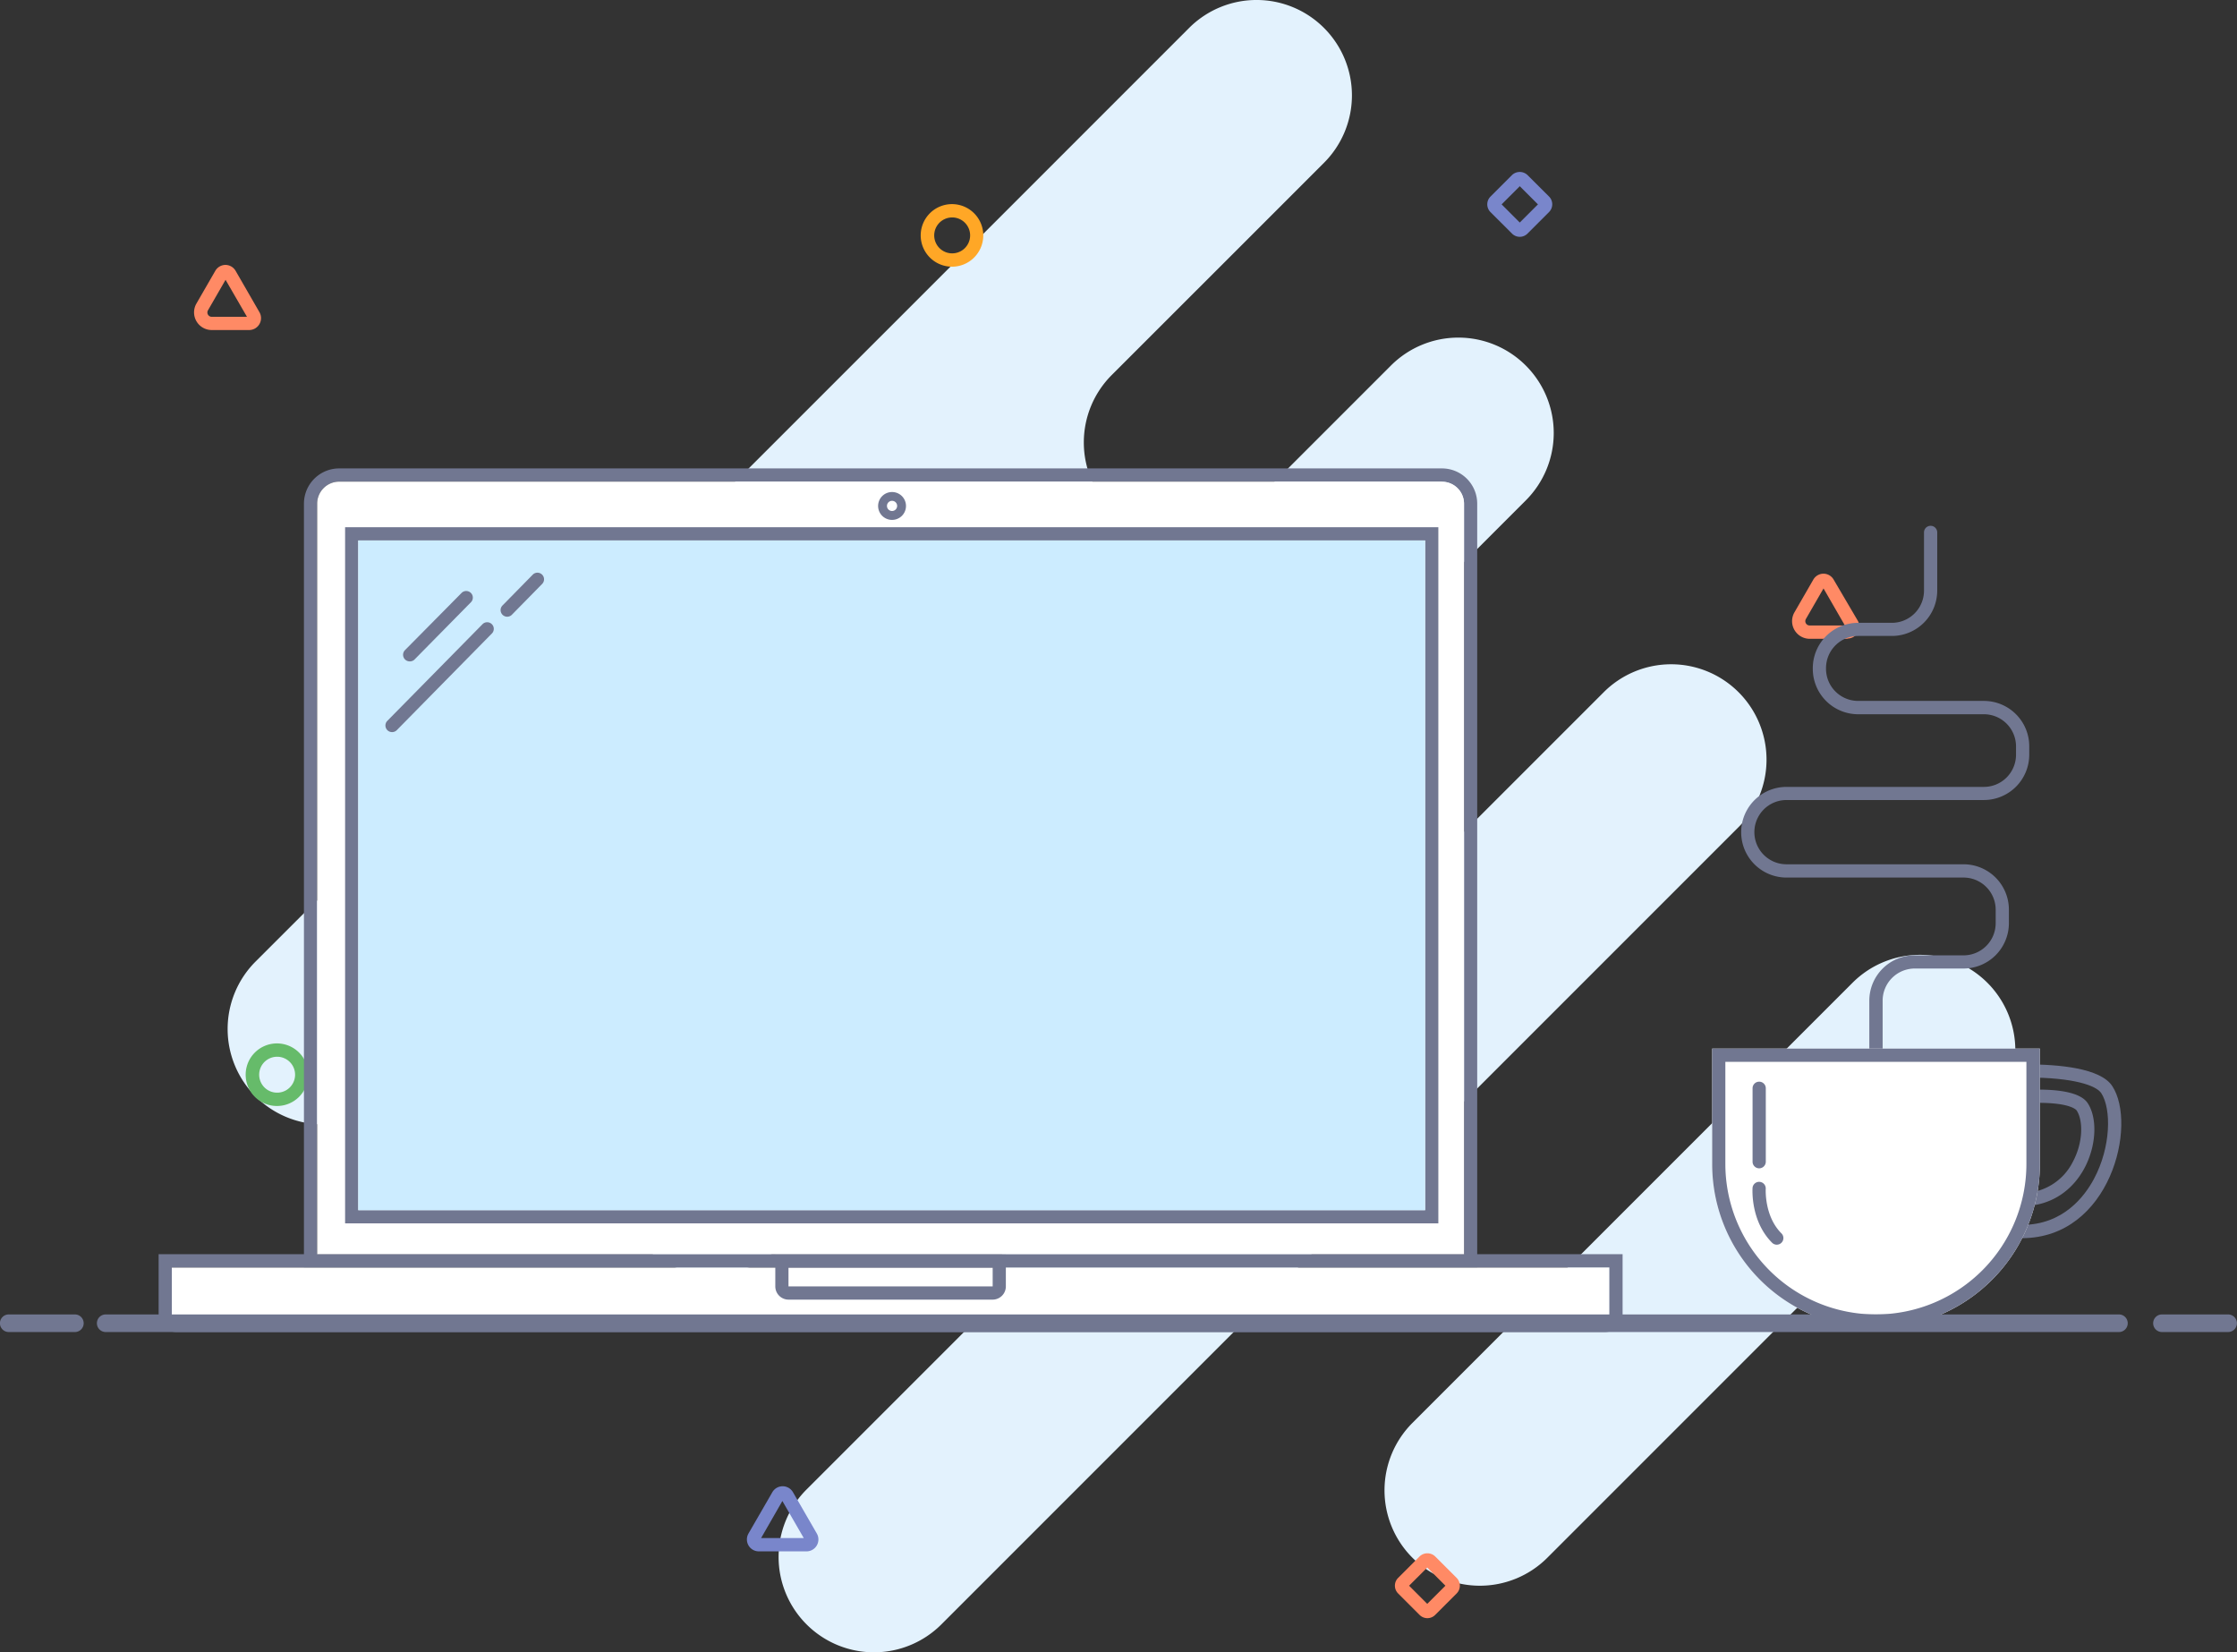
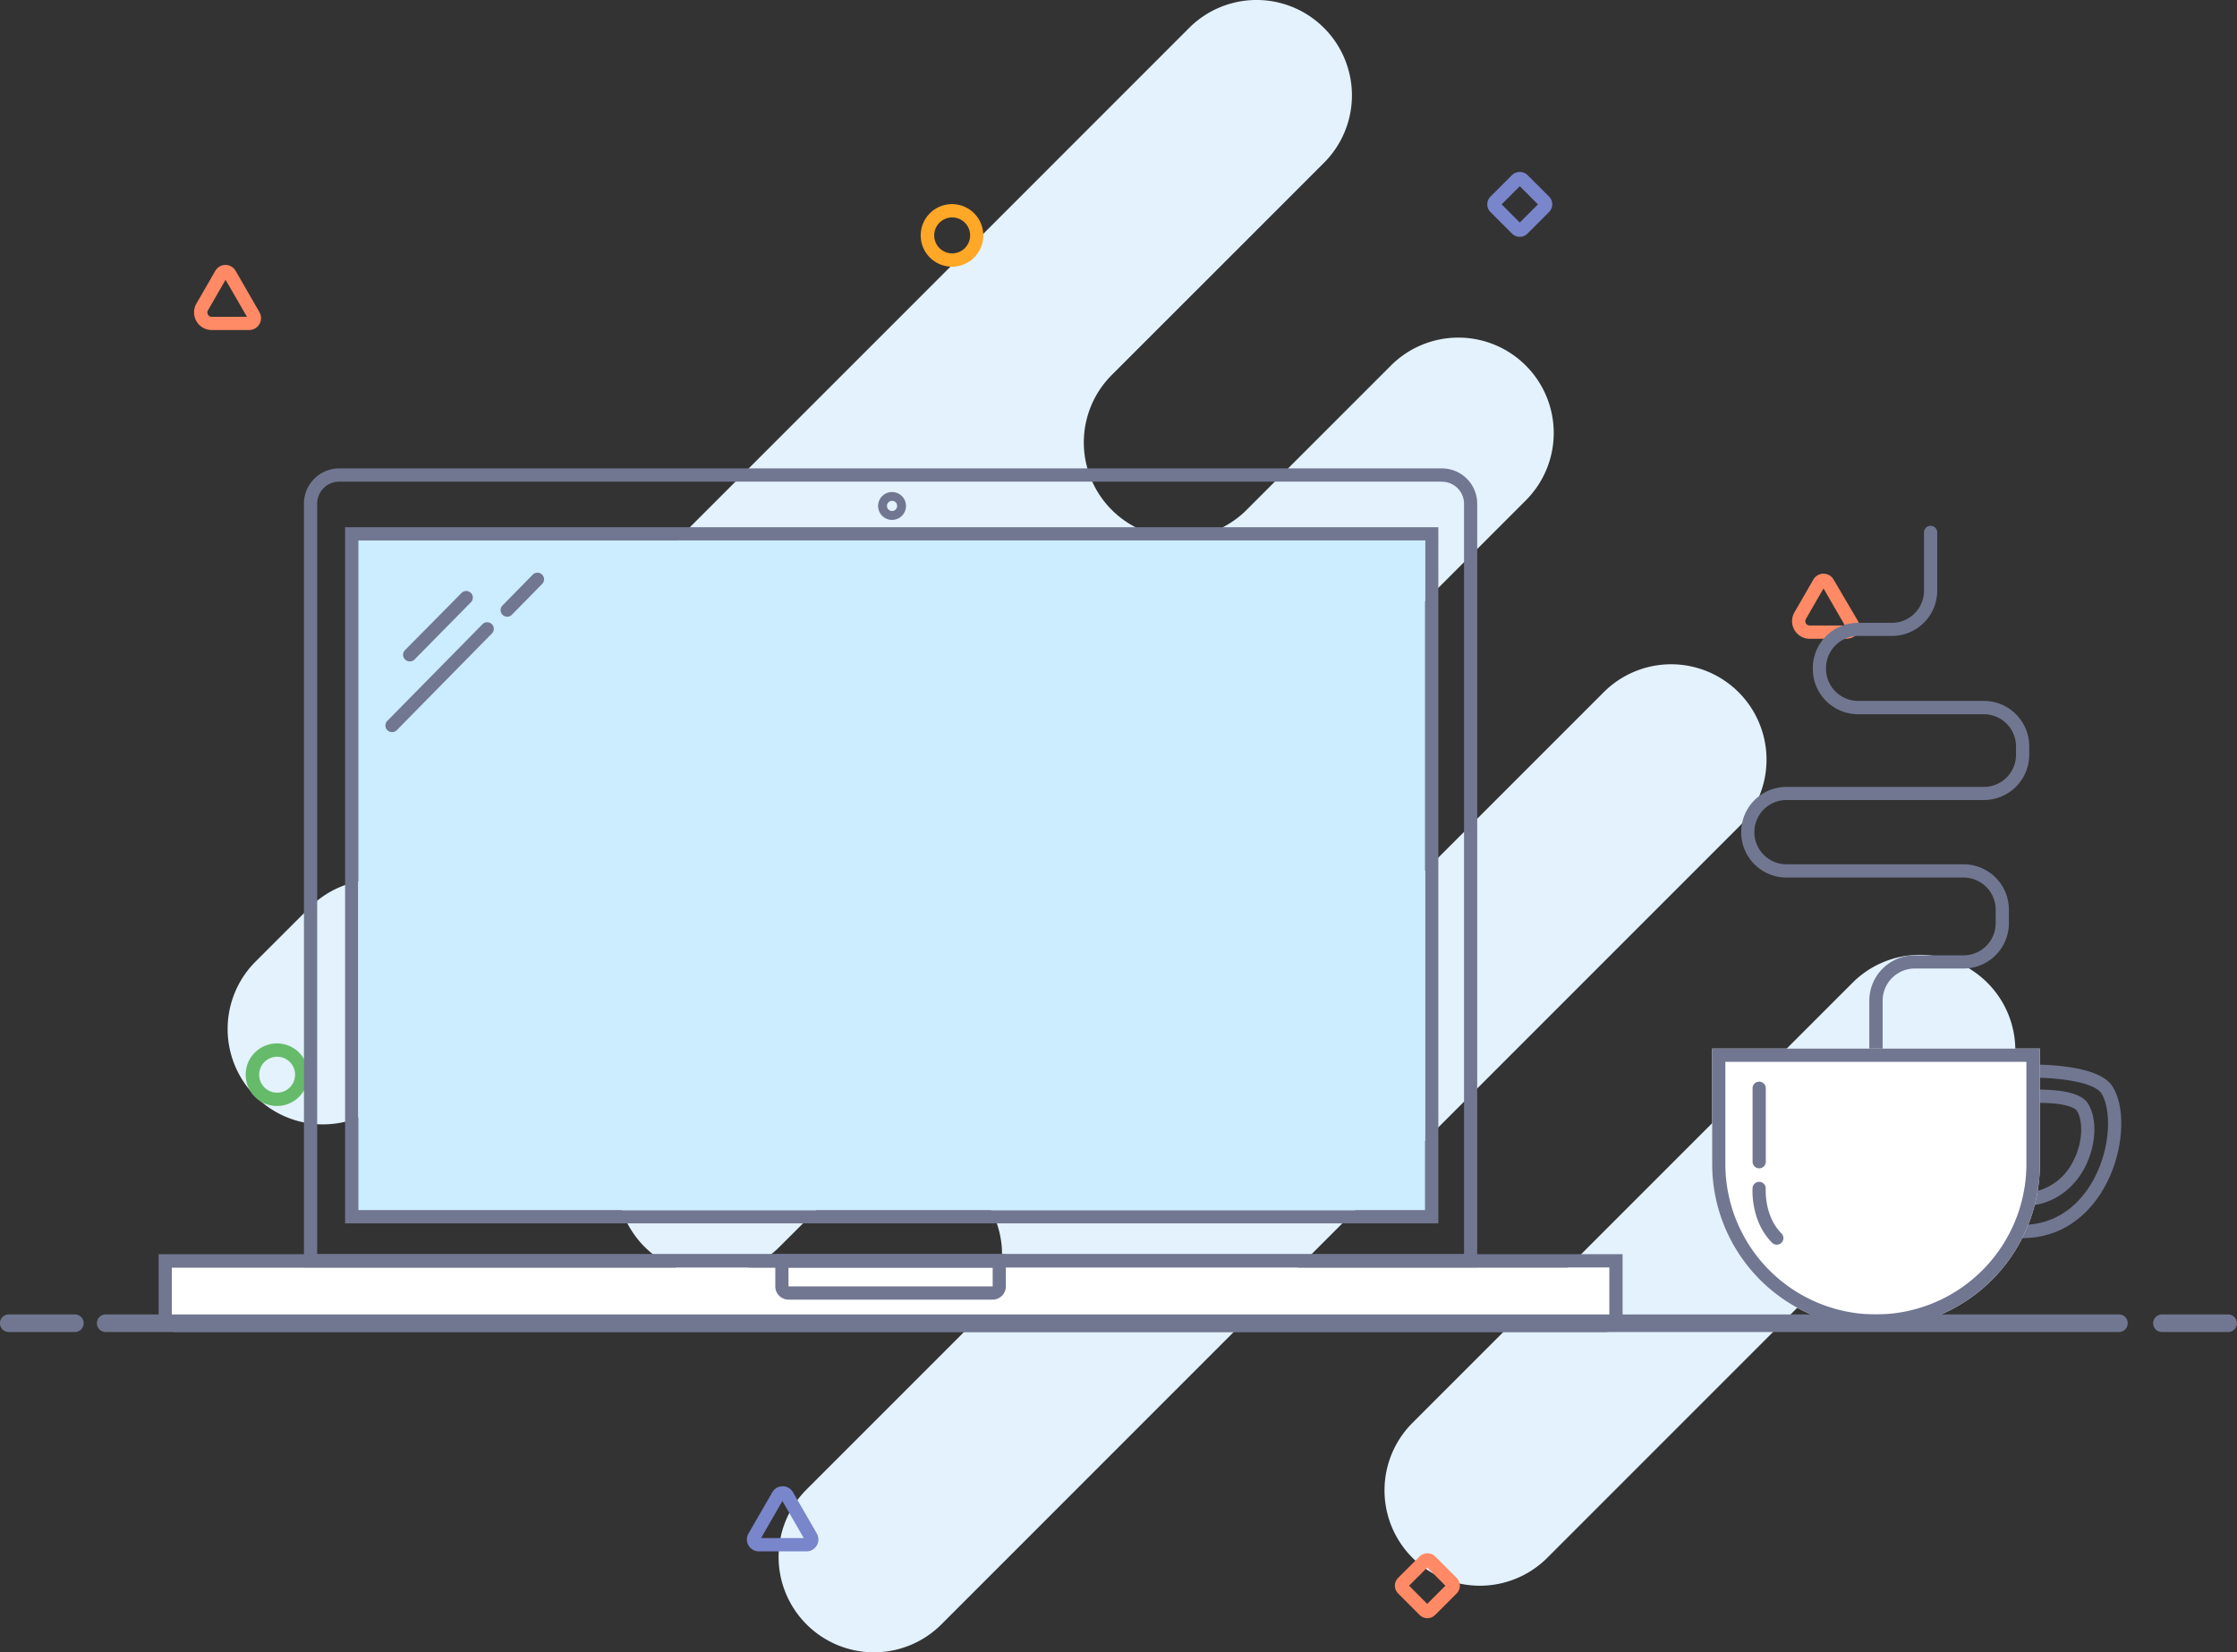
<svg xmlns="http://www.w3.org/2000/svg" viewBox="0 0 439.75 324.77">
  <rect x="0" y="0" width="439.75" height="324.77" fill="#333333" stroke="none" />
  <defs>
    <style>.cls-1{fill:#e3f2fd;}.cls-2{fill:#7986cb;}.cls-3{fill:#ffa726;}.cls-4{fill:#66bb6a;}.cls-5{fill:#ff8a65;}.cls-6{fill:#717791;}.cls-7{fill:#fff;}.cls-8{fill:#ccecff;}</style>
  </defs>
  <title>personal</title>
  <g id="Layer_2" data-name="Layer 2">
    <g id="Layer_1-2" data-name="Layer 1">
      <path class="cls-1" d="M87.4,178.36h0a18.74,18.74,0,0,0-26.51,0L50.24,189a18.74,18.74,0,0,0,0,26.51h0a18.74,18.74,0,0,0,26.51,0L87.4,204.87A18.74,18.74,0,0,0,87.4,178.36Z" />
      <path class="cls-1" d="M191.48,259.84l-32.93,32.93a18.74,18.74,0,0,0,0,26.51h0a18.74,18.74,0,0,0,26.51,0L341.77,162.57a18.74,18.74,0,0,0,0-26.51h0a18.74,18.74,0,0,0-26.51,0l-34.11,34.11a18.74,18.74,0,0,1-26.51,0h0a18.74,18.74,0,0,1,0-26.51l45.3-45.3a18.74,18.74,0,0,0,0-26.51h0a18.74,18.74,0,0,0-26.51,0l-28.37,28.37a18.74,18.74,0,0,1-26.51,0h0a18.74,18.74,0,0,1,0-26.51L260.27,32a18.74,18.74,0,0,0,0-26.51h0a18.74,18.74,0,0,0-26.51,0L111.55,127.7a18.74,18.74,0,0,0,0,26.51h0a18.74,18.74,0,0,0,26.51,0l18.67-18.67a18.74,18.74,0,0,1,26.51,0h0a18.74,18.74,0,0,1,0,26.51l-56.52,56.52a18.74,18.74,0,0,0,0,26.51h0a18.74,18.74,0,0,0,26.51,0L165,233.34a18.74,18.74,0,0,1,26.51,0h0A18.74,18.74,0,0,1,191.48,259.84Z" />
      <path class="cls-1" d="M304.17,306.19l86.51-86.51a18.74,18.74,0,0,0,0-26.51h0a18.74,18.74,0,0,0-26.51,0l-86.51,86.51a18.74,18.74,0,0,0,0,26.51h0A18.74,18.74,0,0,0,304.17,306.19Z" />
      <path class="cls-2" d="M298.76,46.55a2.15,2.15,0,0,1-1.52-.63L293,41.69a2.16,2.16,0,0,1,0-3.05l4.23-4.23a2.21,2.21,0,0,1,3.05,0l4.23,4.22a2.16,2.16,0,0,1,0,3.05l-4.23,4.23A2.15,2.15,0,0,1,298.76,46.55Zm-3.57-6.38,3.57,3.57,3.57-3.57-3.57-3.57Z" />
      <path class="cls-3" d="M187.14,52.42a6.15,6.15,0,1,1,4.35-1.8A6.13,6.13,0,0,1,187.14,52.42Zm0-9.68a3.53,3.53,0,1,0,2.5,1A3.52,3.52,0,0,0,187.14,42.74Z" />
      <path class="cls-4" d="M377,231.5a2.15,2.15,0,0,1-1.52-.63l-4.23-4.23a2.16,2.16,0,0,1,0-3.05l4.23-4.23a2.16,2.16,0,0,1,3.05,0l4.23,4.23a2.16,2.16,0,0,1,0,3.05l-4.23,4.23A2.15,2.15,0,0,1,377,231.5Zm-3.57-6.38,3.57,3.57,3.57-3.57L377,221.55Z" />
      <path class="cls-4" d="M54.44,217.39a6.15,6.15,0,1,1,4.35-1.8A6.13,6.13,0,0,1,54.44,217.39Zm0-9.68a3.53,3.53,0,1,0,2.5,1A3.52,3.52,0,0,0,54.44,207.71Z" />
      <path class="cls-2" d="M158.51,304.93h-9.37a2.34,2.34,0,0,1-2-3.51l4.69-8.12a2.34,2.34,0,0,1,4.05,0l4.69,8.12a2.34,2.34,0,0,1-2,3.51Zm-8.89-2.62H158l-4.2-7.28Z" />
      <path class="cls-5" d="M280.59,318.06a2.15,2.15,0,0,1-1.52-.63l-4.23-4.23a2.16,2.16,0,0,1,0-3.05l4.23-4.23a2.21,2.21,0,0,1,3.05,0l4.23,4.23a2.16,2.16,0,0,1,0,3.05l-4.23,4.23A2.15,2.15,0,0,1,280.59,318.06ZM277,311.68l3.57,3.57,3.57-3.57-3.57-3.57Z" />
      <path class="cls-5" d="M49,64.87H41.61a3.47,3.47,0,0,1-3-5.2l3.71-6.43a2.32,2.32,0,0,1,2-1.17h0a2.32,2.32,0,0,1,2,1.17l4.68,8.12a2.34,2.34,0,0,1-2,3.51ZM40.88,61a.85.85,0,0,0,.73,1.27h6.94L44.34,55Z" />
      <path class="cls-5" d="M363.17,125.56h-7.42a3.47,3.47,0,0,1-3-5.2l3.71-6.43a2.32,2.32,0,0,1,2-1.17h0a2.32,2.32,0,0,1,2,1.17L365.2,122a2.34,2.34,0,0,1-2,3.51ZM355,121.67a.85.85,0,0,0,.73,1.27h6.94l-4.2-7.28Z" />
      <path class="cls-6" d="M368.77,208.35a1.3,1.3,0,0,1-1.3-1.3V196.69a8.92,8.92,0,0,1,8.91-8.91H386a6.32,6.32,0,0,0,6.31-6.31V178.8a6.32,6.32,0,0,0-6.31-6.31H351.19a8.91,8.91,0,0,1,0-17.82H390a6.32,6.32,0,0,0,6.31-6.31v-1.66a6.32,6.32,0,0,0-6.31-6.31H365.27a8.92,8.92,0,0,1-8.91-8.91v-.15a8.92,8.92,0,0,1,8.91-8.91h6.64a6.32,6.32,0,0,0,6.31-6.31V104.65a1.3,1.3,0,0,1,2.6,0v11.44a8.92,8.92,0,0,1-8.91,8.91h-6.64a6.32,6.32,0,0,0-6.31,6.31v.15a6.32,6.32,0,0,0,6.31,6.31H390a8.92,8.92,0,0,1,8.91,8.91v1.66a8.92,8.92,0,0,1-8.91,8.91H351.19a6.31,6.31,0,0,0,0,12.63H386a8.92,8.92,0,0,1,8.91,8.91v2.67a8.92,8.92,0,0,1-8.91,8.91h-9.6a6.32,6.32,0,0,0-6.31,6.31V207A1.3,1.3,0,0,1,368.77,208.35Z" />
      <path class="cls-6" d="M398.4,209.19v2.6c9.31,0,13.69,1.59,14.67,3.08,2,3.07,1.93,10.59-1.46,16.89-1.81,3.36-6,9-14.15,9h-4.89V212c1.48-.1,3.54-.19,5.82-.19v-2.6m0,0c-4.66,0-8.42.39-8.42.39v33.77h7.48c17.45,0,22.76-22.37,17.77-29.91-2.32-3.51-10.43-4.25-16.84-4.25Z" />
      <path class="cls-6" d="M400.71,214.17v2.6h0c6.46,0,7.48,1.44,7.52,1.5,1.27,1.92,1.33,6.24-.78,10.15a11.11,11.11,0,0,1-10.12,6.08h-2.9V217.15a59.08,59.08,0,0,1,6.28-.38v-2.6m0,0a64.38,64.38,0,0,0-8.88.69v22.23h5.5c12.83,0,16.73-14.71,13.07-20.26-1.39-2.11-5.62-2.66-9.69-2.66Z" />
      <path class="cls-7" d="M316.37,249.12v9.24a.87.87,0,0,1-.87.87H34.64a.87.87,0,0,1-.87-.87v-9.24h282.6" />
      <path class="cls-6" d="M316.37,249.12v9.24a.87.87,0,0,1-.87.87H34.64a.87.87,0,0,1-.87-.87v-9.24h282.6m2.6-2.6H31.18v11.84a3.46,3.46,0,0,0,3.46,3.46H315.51a3.46,3.46,0,0,0,3.46-3.46V246.52Z" />
      <path class="cls-6" d="M195.14,249.12v3.73H155v-3.73h40.12m2.6-2.6H152.41v6.33a2.6,2.6,0,0,0,2.6,2.6h40.12a2.6,2.6,0,0,0,2.6-2.6v-6.33Z" />
      <path class="cls-6" d="M283.47,94.69A4.33,4.33,0,0,1,287.8,99V246.52H62.35V99a4.33,4.33,0,0,1,4.33-4.33H283.47m0-2.6H66.68A6.93,6.93,0,0,0,59.75,99v150.1H290.39V99a6.93,6.93,0,0,0-6.93-6.93Z" />
-       <path class="cls-7" d="M283.47,94.69A4.33,4.33,0,0,1,287.8,99V246.52H62.35V99a4.33,4.33,0,0,1,4.33-4.33H283.47" />
      <path class="cls-6" d="M280.15,106.23V237.86H70.43V106.23H280.15m2.6-2.6H67.84V240.46H282.75V103.64Z" />
      <polyline class="cls-8" points="280.15 106.23 280.15 237.87 70.43 237.87 70.43 106.23 280.15 106.23" />
      <path class="cls-6" d="M175.36,98.44a1,1,0,1,1-1,1,1,1,0,0,1,1-1m0-1.73a2.74,2.74,0,1,0,2.74,2.74,2.74,2.74,0,0,0-2.74-2.74Z" />
      <path class="cls-6" d="M77.07,143.9a1.3,1.3,0,0,1-.93-2.21l18.76-19.05a1.3,1.3,0,0,1,1.85,1.82L78,143.52A1.3,1.3,0,0,1,77.07,143.9Z" />
      <path class="cls-6" d="M80.54,130a1.3,1.3,0,0,1-.93-2.21L90.78,116.5a1.3,1.3,0,0,1,1.85,1.82L81.46,129.66A1.3,1.3,0,0,1,80.54,130Z" />
      <path class="cls-6" d="M99.71,121.22a1.3,1.3,0,0,1-.93-2.21l6-6.11a1.3,1.3,0,0,1,1.85,1.82l-6,6.11A1.3,1.3,0,0,1,99.71,121.22Z" />
      <path class="cls-7" d="M336.58,206.11H401a0,0,0,0,1,0,0v22.66A32.19,32.19,0,0,1,368.77,261h0a32.19,32.19,0,0,1-32.19-32.19V206.11A0,0,0,0,1,336.58,206.11Z" />
      <path class="cls-6" d="M398.35,208.71v20.06a29.59,29.59,0,0,1-59.18,0V208.71h59.18m2.6-2.6H336.58v22.66A32.19,32.19,0,0,0,368.77,261h0A32.19,32.19,0,0,0,401,228.77V206.11Z" />
      <path class="cls-6" d="M345.82,229.64a1.3,1.3,0,0,1-1.3-1.3V213.91a1.3,1.3,0,0,1,2.6,0v14.43A1.3,1.3,0,0,1,345.82,229.64Z" />
      <path class="cls-6" d="M349.28,244.65a1.29,1.29,0,0,1-.92-.38c-4.27-4.27-3.86-10.56-3.84-10.83a1.3,1.3,0,0,1,2.59.19h0c0,.05-.33,5.39,3.09,8.8a1.3,1.3,0,0,1-.92,2.22Z" />
      <path class="cls-6" d="M14.72,261.82h-13a1.73,1.73,0,0,1,0-3.46h13a1.73,1.73,0,0,1,0,3.46Z" />
      <path class="cls-6" d="M438,261.82H425a1.73,1.73,0,1,1,0-3.46h13a1.73,1.73,0,0,1,0,3.46Z" />
      <path class="cls-6" d="M416.54,261.82H20.78a1.73,1.73,0,0,1,0-3.46H416.54a1.73,1.73,0,0,1,0,3.46Z" />
    </g>
  </g>
</svg>